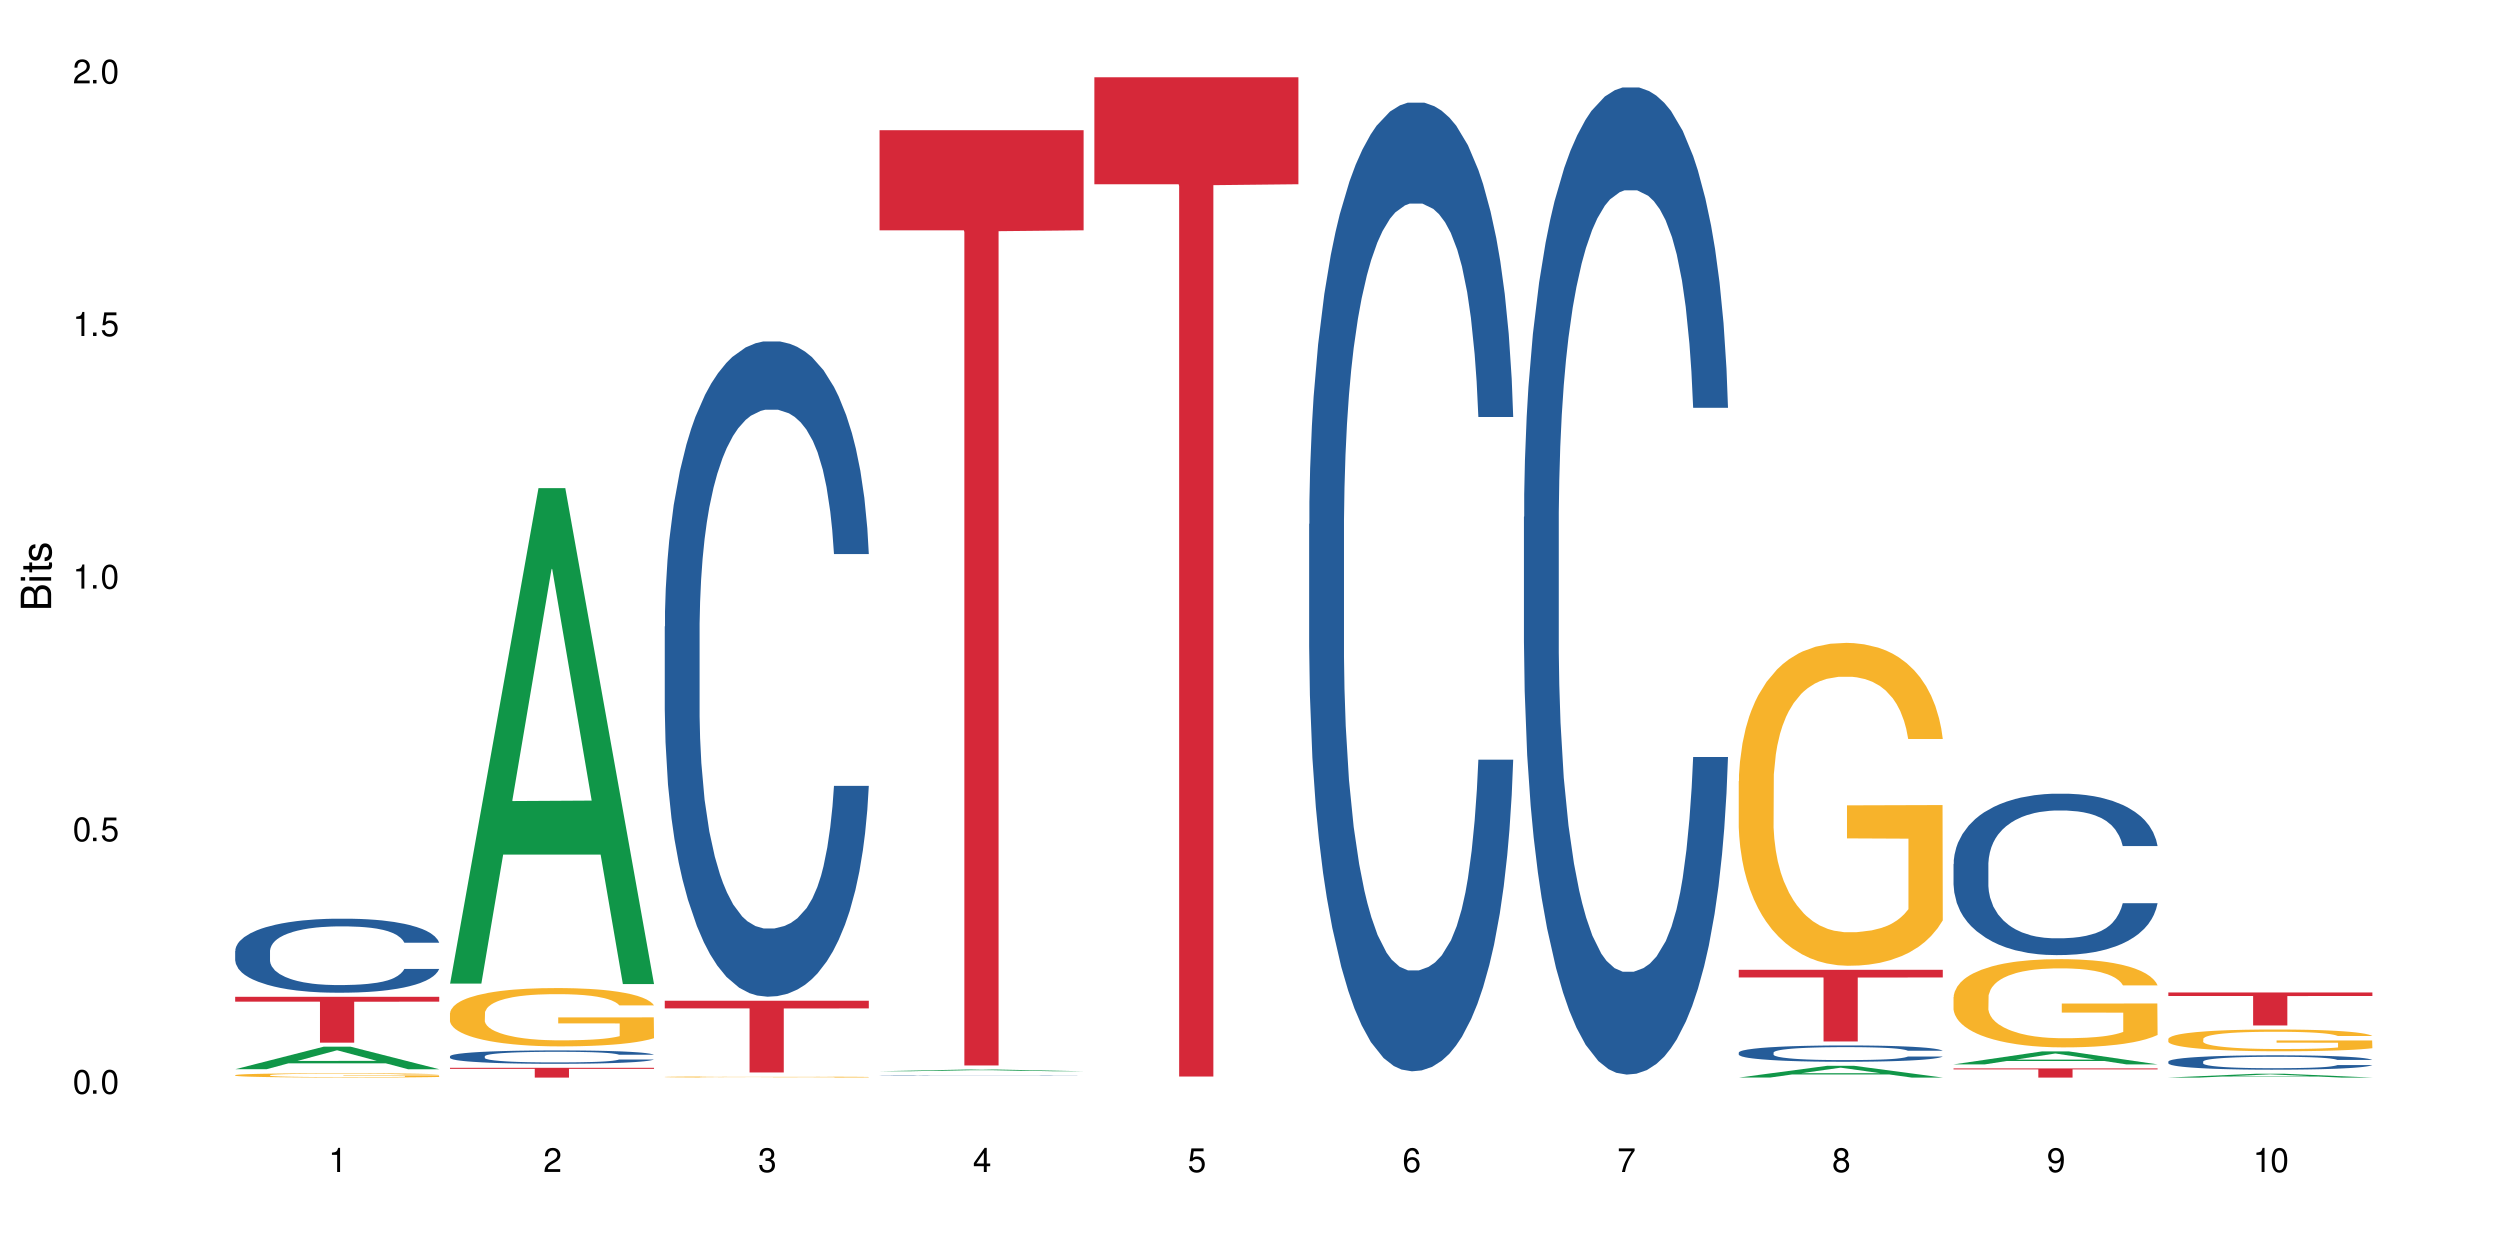
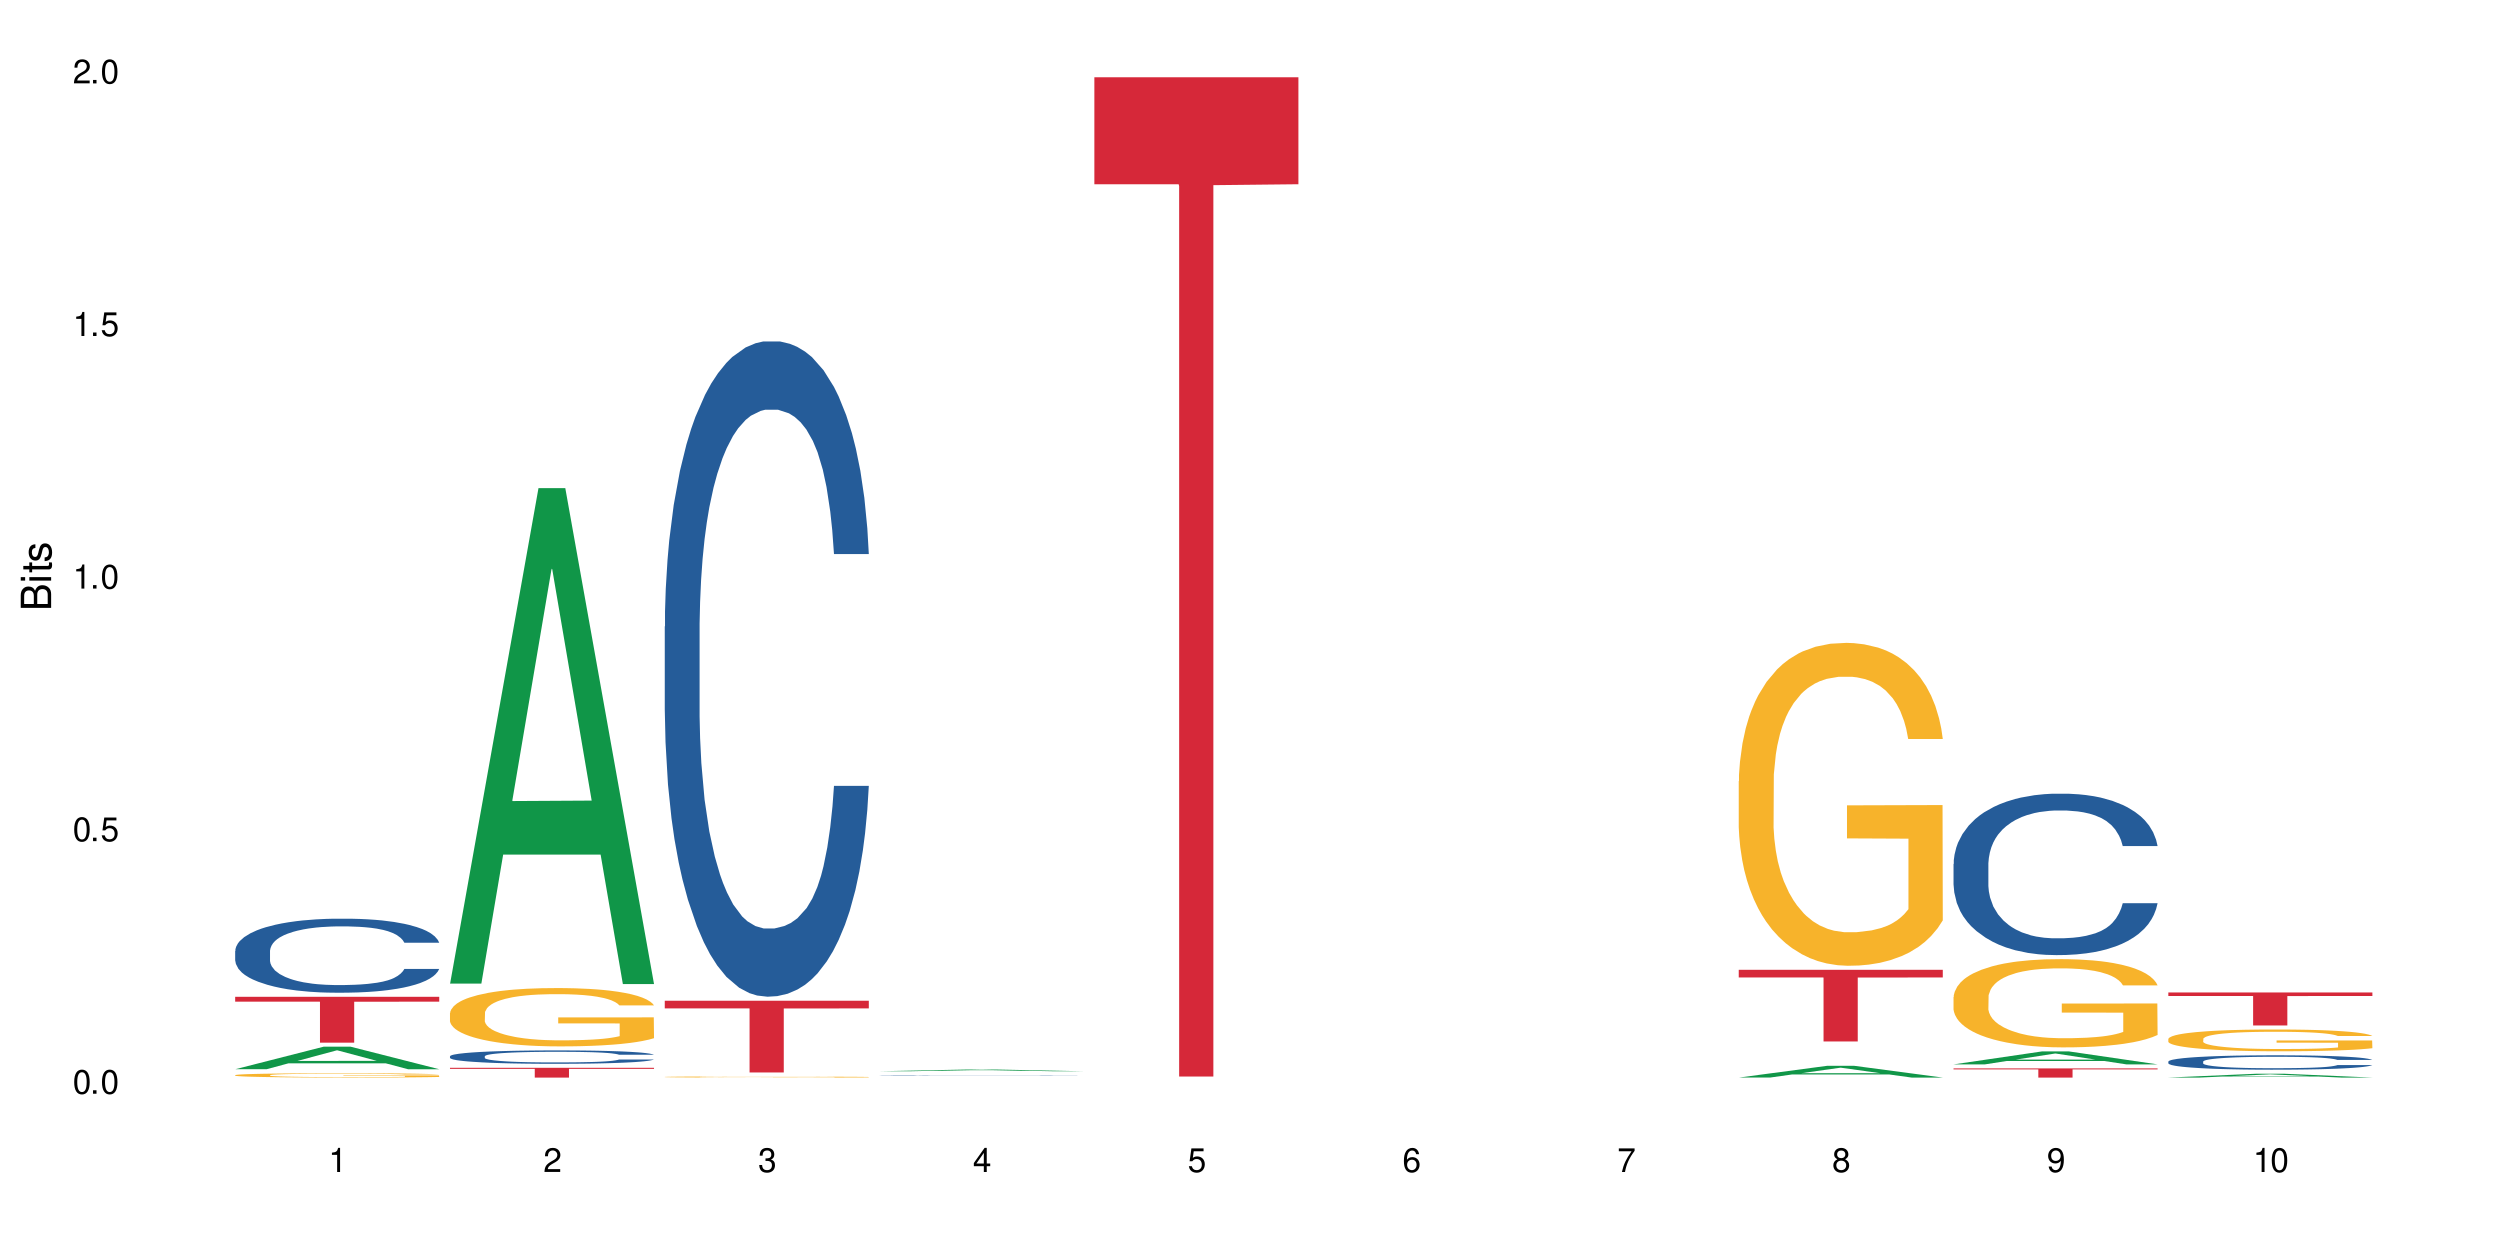
<svg xmlns="http://www.w3.org/2000/svg" xmlns:xlink="http://www.w3.org/1999/xlink" width="720" height="360" viewBox="0 0 720 360">
  <defs>
    <g>
      <g id="glyph-0-0">
</g>
      <g id="glyph-0-1">
        <path d="M 2.641 -6.938 C 2 -6.938 1.422 -6.656 1.078 -6.172 C 0.641 -5.562 0.406 -4.641 0.406 -3.359 C 0.406 -1.016 1.188 0.219 2.641 0.219 C 4.078 0.219 4.859 -1.016 4.859 -3.297 C 4.859 -4.641 4.656 -5.547 4.203 -6.172 C 3.844 -6.656 3.281 -6.938 2.641 -6.938 Z M 2.641 -6.188 C 3.547 -6.188 4 -5.25 4 -3.375 C 4 -1.406 3.562 -0.484 2.625 -0.484 C 1.734 -0.484 1.281 -1.438 1.281 -3.344 C 1.281 -5.25 1.734 -6.188 2.641 -6.188 Z M 2.641 -6.188 " />
      </g>
      <g id="glyph-0-2">
        <path d="M 1.828 -1 L 0.828 -1 L 0.828 0 L 1.828 0 Z M 1.828 -1 " />
      </g>
      <g id="glyph-0-3">
        <path d="M 4.562 -6.797 L 1.062 -6.797 L 0.547 -3.094 L 1.328 -3.094 C 1.719 -3.562 2.047 -3.734 2.578 -3.734 C 3.484 -3.734 4.062 -3.109 4.062 -2.094 C 4.062 -1.125 3.484 -0.531 2.578 -0.531 C 1.828 -0.531 1.375 -0.906 1.188 -1.672 L 0.328 -1.672 C 0.453 -1.109 0.547 -0.844 0.75 -0.594 C 1.125 -0.078 1.828 0.219 2.594 0.219 C 3.969 0.219 4.922 -0.781 4.922 -2.219 C 4.922 -3.562 4.031 -4.484 2.719 -4.484 C 2.25 -4.484 1.859 -4.359 1.469 -4.062 L 1.734 -5.969 L 4.562 -5.969 Z M 4.562 -6.797 " />
      </g>
      <g id="glyph-0-4">
        <path d="M 2.484 -4.938 L 2.484 0 L 3.328 0 L 3.328 -6.938 L 2.766 -6.938 C 2.469 -5.875 2.281 -5.734 0.984 -5.562 L 0.984 -4.938 Z M 2.484 -4.938 " />
      </g>
      <g id="glyph-0-5">
        <path d="M 4.859 -0.828 L 1.281 -0.828 C 1.359 -1.406 1.672 -1.781 2.5 -2.281 L 3.469 -2.828 C 4.406 -3.344 4.906 -4.062 4.906 -4.906 C 4.906 -5.484 4.672 -6.031 4.266 -6.406 C 3.859 -6.766 3.375 -6.938 2.719 -6.938 C 1.859 -6.938 1.219 -6.625 0.844 -6.031 C 0.609 -5.672 0.5 -5.234 0.484 -4.531 L 1.328 -4.531 C 1.359 -5.016 1.406 -5.281 1.531 -5.516 C 1.75 -5.938 2.188 -6.203 2.703 -6.203 C 3.469 -6.203 4.031 -5.641 4.031 -4.891 C 4.031 -4.344 3.719 -3.859 3.125 -3.516 L 2.234 -3 C 0.812 -2.172 0.406 -1.531 0.328 -0.016 L 4.859 -0.016 Z M 4.859 -0.828 " />
      </g>
      <g id="glyph-0-6">
        <path d="M 2.125 -3.188 L 2.578 -3.188 C 3.5 -3.188 3.984 -2.766 3.984 -1.922 C 3.984 -1.062 3.469 -0.531 2.594 -0.531 C 1.656 -0.531 1.203 -1 1.156 -2.016 L 0.312 -2.016 C 0.344 -1.453 0.438 -1.094 0.609 -0.781 C 0.953 -0.109 1.625 0.219 2.547 0.219 C 3.953 0.219 4.859 -0.625 4.859 -1.938 C 4.859 -2.828 4.516 -3.297 3.703 -3.594 C 4.344 -3.844 4.656 -4.328 4.656 -5.031 C 4.656 -6.219 3.875 -6.938 2.578 -6.938 C 1.203 -6.938 0.484 -6.172 0.453 -4.703 L 1.297 -4.703 C 1.312 -5.125 1.344 -5.359 1.453 -5.578 C 1.641 -5.969 2.062 -6.203 2.594 -6.203 C 3.344 -6.203 3.797 -5.75 3.797 -5 C 3.797 -4.516 3.609 -4.219 3.25 -4.047 C 3.016 -3.953 2.703 -3.922 2.125 -3.906 Z M 2.125 -3.188 " />
      </g>
      <g id="glyph-0-7">
        <path d="M 3.141 -1.672 L 3.141 0 L 3.984 0 L 3.984 -1.672 L 4.984 -1.672 L 4.984 -2.438 L 3.984 -2.438 L 3.984 -6.938 L 3.359 -6.938 L 0.266 -2.578 L 0.266 -1.672 Z M 3.141 -2.438 L 1 -2.438 L 3.141 -5.5 Z M 3.141 -2.438 " />
      </g>
      <g id="glyph-0-8">
        <path d="M 4.781 -5.125 C 4.609 -6.266 3.891 -6.938 2.844 -6.938 C 2.094 -6.938 1.422 -6.578 1.031 -5.953 C 0.594 -5.266 0.406 -4.422 0.406 -3.172 C 0.406 -2 0.578 -1.25 0.984 -0.641 C 1.359 -0.078 1.953 0.219 2.703 0.219 C 3.984 0.219 4.922 -0.75 4.922 -2.094 C 4.922 -3.375 4.062 -4.281 2.844 -4.281 C 2.172 -4.281 1.641 -4.031 1.281 -3.516 C 1.281 -5.234 1.828 -6.188 2.797 -6.188 C 3.391 -6.188 3.797 -5.797 3.938 -5.125 Z M 2.734 -3.531 C 3.547 -3.531 4.062 -2.953 4.062 -2.031 C 4.062 -1.156 3.484 -0.531 2.703 -0.531 C 1.922 -0.531 1.328 -1.188 1.328 -2.078 C 1.328 -2.938 1.906 -3.531 2.734 -3.531 Z M 2.734 -3.531 " />
      </g>
      <g id="glyph-0-9">
        <path d="M 4.984 -6.797 L 0.438 -6.797 L 0.438 -5.969 L 4.109 -5.969 C 2.5 -3.656 1.828 -2.234 1.328 0 L 2.219 0 C 2.594 -2.172 3.453 -4.047 4.984 -6.094 Z M 4.984 -6.797 " />
      </g>
      <g id="glyph-0-10">
        <path d="M 3.75 -3.656 C 4.469 -4.094 4.688 -4.438 4.688 -5.078 C 4.688 -6.172 3.844 -6.938 2.641 -6.938 C 1.438 -6.938 0.594 -6.172 0.594 -5.094 C 0.594 -4.438 0.812 -4.094 1.516 -3.656 C 0.734 -3.266 0.359 -2.703 0.359 -1.922 C 0.359 -0.656 1.281 0.219 2.641 0.219 C 3.984 0.219 4.922 -0.656 4.922 -1.922 C 4.922 -2.703 4.531 -3.266 3.75 -3.656 Z M 2.641 -6.188 C 3.359 -6.188 3.812 -5.75 3.812 -5.062 C 3.812 -4.406 3.344 -3.984 2.641 -3.984 C 1.922 -3.984 1.453 -4.406 1.453 -5.078 C 1.453 -5.75 1.922 -6.188 2.641 -6.188 Z M 2.641 -3.266 C 3.484 -3.266 4.062 -2.719 4.062 -1.906 C 4.062 -1.078 3.484 -0.531 2.625 -0.531 C 1.797 -0.531 1.219 -1.094 1.219 -1.906 C 1.219 -2.719 1.781 -3.266 2.641 -3.266 Z M 2.641 -3.266 " />
      </g>
      <g id="glyph-0-11">
        <path d="M 0.516 -1.578 C 0.672 -0.453 1.406 0.219 2.438 0.219 C 3.188 0.219 3.859 -0.141 4.266 -0.766 C 4.688 -1.453 4.891 -2.297 4.891 -3.547 C 4.891 -4.719 4.703 -5.453 4.312 -6.078 C 3.938 -6.641 3.344 -6.938 2.594 -6.938 C 1.297 -6.938 0.359 -5.969 0.359 -4.625 C 0.359 -3.344 1.234 -2.453 2.453 -2.453 C 3.094 -2.453 3.578 -2.672 4.016 -3.203 C 4 -1.484 3.469 -0.531 2.5 -0.531 C 1.906 -0.531 1.484 -0.906 1.359 -1.578 Z M 2.578 -6.203 C 3.375 -6.203 3.969 -5.531 3.969 -4.641 C 3.969 -3.797 3.391 -3.188 2.547 -3.188 C 1.734 -3.188 1.234 -3.766 1.234 -4.688 C 1.234 -5.562 1.797 -6.203 2.578 -6.203 Z M 2.578 -6.203 " />
      </g>
      <g id="glyph-1-0">
</g>
      <g id="glyph-1-1">
        <path d="M 0 -0.953 L 0 -4.891 C 0 -5.719 -0.234 -6.344 -0.734 -6.797 C -1.188 -7.234 -1.812 -7.469 -2.5 -7.469 C -3.547 -7.469 -4.188 -7 -4.625 -5.875 C -4.984 -6.688 -5.625 -7.094 -6.531 -7.094 C -7.172 -7.094 -7.734 -6.859 -8.141 -6.391 C -8.562 -5.922 -8.75 -5.344 -8.75 -4.5 L -8.75 -0.953 Z M -4.984 -2.062 L -7.766 -2.062 L -7.766 -4.219 C -7.766 -4.844 -7.688 -5.203 -7.453 -5.5 C -7.219 -5.812 -6.859 -5.969 -6.375 -5.969 C -5.891 -5.969 -5.531 -5.812 -5.297 -5.5 C -5.062 -5.203 -4.984 -4.844 -4.984 -4.219 Z M -0.984 -2.062 L -4 -2.062 L -4 -4.781 C -4 -5.766 -3.438 -6.359 -2.484 -6.359 C -1.547 -6.359 -0.984 -5.766 -0.984 -4.781 Z M -0.984 -2.062 " />
      </g>
      <g id="glyph-1-2">
        <path d="M -6.281 -1.797 L -6.281 -0.797 L 0 -0.797 L 0 -1.797 Z M -8.75 -1.797 L -8.75 -0.797 L -7.484 -0.797 L -7.484 -1.797 Z M -8.75 -1.797 " />
      </g>
      <g id="glyph-1-3">
        <path d="M -6.281 -3.047 L -6.281 -2.016 L -8.016 -2.016 L -8.016 -1.016 L -6.281 -1.016 L -6.281 -0.172 L -5.469 -0.172 L -5.469 -1.016 L -0.719 -1.016 C -0.078 -1.016 0.281 -1.453 0.281 -2.234 C 0.281 -2.5 0.25 -2.719 0.188 -3.047 L -0.641 -3.047 C -0.609 -2.906 -0.594 -2.766 -0.594 -2.562 C -0.594 -2.141 -0.719 -2.016 -1.156 -2.016 L -5.469 -2.016 L -5.469 -3.047 Z M -6.281 -3.047 " />
      </g>
      <g id="glyph-1-4">
        <path d="M -4.531 -5.25 C -5.766 -5.25 -6.469 -4.422 -6.469 -2.969 C -6.469 -1.516 -5.719 -0.562 -4.547 -0.562 C -3.562 -0.562 -3.094 -1.062 -2.734 -2.562 L -2.516 -3.484 C -2.344 -4.188 -2.094 -4.469 -1.641 -4.469 C -1.047 -4.469 -0.641 -3.875 -0.641 -3 C -0.641 -2.453 -0.797 -2 -1.062 -1.75 C -1.25 -1.594 -1.422 -1.531 -1.875 -1.469 L -1.875 -0.406 C -0.422 -0.453 0.281 -1.266 0.281 -2.922 C 0.281 -4.5 -0.5 -5.516 -1.719 -5.516 C -2.656 -5.516 -3.172 -4.984 -3.469 -3.734 L -3.703 -2.766 C -3.891 -1.953 -4.156 -1.609 -4.594 -1.609 C -5.188 -1.609 -5.547 -2.125 -5.547 -2.938 C -5.547 -3.75 -5.203 -4.172 -4.531 -4.203 Z M -4.531 -5.25 " />
      </g>
    </g>
  </defs>
  <rect x="-72" y="-36" width="864" height="432" fill="rgb(100%, 100%, 100%)" fill-opacity="1" />
  <path fill-rule="nonzero" fill="rgb(6.275%, 58.824%, 28.235%)" fill-opacity="1" d="M 67.73 307.934 L 67.793 307.93 L 93.223 301.441 L 100.945 301.441 L 126.5 307.941 L 117.52 307.941 L 111.117 306.246 L 83.051 306.246 L 76.773 307.934 L 67.73 307.934 L 85.75 305.543 L 108.543 305.535 L 97.176 302.504 L 97.051 302.5 L 96.926 302.516 L 85.688 305.535 L 85.75 305.543 Z M 67.73 307.934 " />
  <path fill-rule="nonzero" fill="rgb(14.51%, 36.078%, 60%)" fill-opacity="1" d="M 67.73 273.863 L 67.801 273.844 L 67.801 273.375 L 68.02 272.637 L 68.52 271.699 L 69.02 271.059 L 70.312 269.906 L 72.102 268.797 L 73.965 267.938 L 75.328 267.43 L 76.547 267.043 L 79.34 266.32 L 81.133 265.949 L 83.066 265.617 L 85.434 265.285 L 87.152 265.09 L 91.023 264.781 L 93.891 264.645 L 96.113 264.586 L 100.914 264.586 L 103.781 264.664 L 105.859 264.762 L 108.152 264.918 L 110.086 265.09 L 113.457 265.52 L 116.465 266.066 L 117.828 266.379 L 119.977 266.984 L 121.625 267.566 L 122.773 268.074 L 124.062 268.797 L 125.207 269.672 L 126.07 270.668 L 126.5 271.504 L 116.465 271.504 L 115.965 270.727 L 115.391 270.121 L 114.316 269.32 L 113.238 268.758 L 111.734 268.191 L 110.375 267.82 L 108.512 267.449 L 106.863 267.215 L 105.141 267.043 L 103.492 266.926 L 100.34 266.809 L 96.684 266.809 L 95.324 266.848 L 92.527 267.004 L 91.023 267.137 L 88.871 267.41 L 87.367 267.664 L 85.578 268.055 L 84.359 268.387 L 82.852 268.895 L 81.777 269.34 L 80.559 269.984 L 79.844 270.473 L 79.199 271.02 L 78.625 271.66 L 78.195 272.344 L 77.906 273.066 L 77.766 273.766 L 77.766 276.789 L 77.906 277.492 L 78.266 278.309 L 79.199 279.5 L 80.559 280.531 L 82.137 281.352 L 83.641 281.934 L 84.5 282.207 L 85.648 282.52 L 87.441 282.91 L 90.02 283.301 L 91.523 283.457 L 93.816 283.613 L 96.184 283.691 L 99.336 283.691 L 102.133 283.613 L 103.996 283.516 L 105.93 283.359 L 108.582 283.027 L 110.23 282.715 L 111.664 282.344 L 112.738 281.973 L 113.457 281.664 L 114.531 281.059 L 115.391 280.395 L 116.035 279.711 L 116.465 279.051 L 126.5 279.051 L 126.07 279.828 L 125.422 280.59 L 124.777 281.156 L 123.777 281.836 L 122.629 282.441 L 120.98 283.125 L 119.617 283.574 L 117.828 284.059 L 116.18 284.43 L 114.387 284.762 L 111.734 285.152 L 110.016 285.348 L 108.152 285.523 L 105.93 285.68 L 103.137 285.816 L 100.125 285.891 L 97.328 285.91 L 94.32 285.871 L 92.098 285.797 L 89.16 285.621 L 85.504 285.27 L 82.852 284.898 L 80.773 284.527 L 78.984 284.137 L 76.977 283.613 L 74.395 282.754 L 72.82 282.09 L 71.746 281.547 L 70.527 280.785 L 69.664 280.102 L 68.664 279.012 L 67.945 277.625 L 67.73 276.555 Z M 67.73 273.863 " />
  <path fill-rule="nonzero" fill="rgb(96.863%, 70.196%, 16.863%)" fill-opacity="1" d="M 67.73 309.629 L 67.801 309.629 L 67.801 309.605 L 68.09 309.555 L 68.805 309.484 L 69.738 309.426 L 70.742 309.379 L 71.387 309.355 L 72.461 309.324 L 73.395 309.297 L 75.758 309.246 L 78.77 309.199 L 80.418 309.18 L 82.281 309.16 L 84.93 309.137 L 86.148 309.129 L 89.875 309.113 L 94.105 309.102 L 98.762 309.098 L 100.914 309.098 L 103.852 309.102 L 107.863 309.113 L 110.16 309.125 L 111.949 309.137 L 113.812 309.152 L 116.105 309.176 L 118.258 309.203 L 119.977 309.23 L 121.695 309.266 L 123.129 309.301 L 124.348 309.34 L 125.422 309.387 L 126.07 309.426 L 126.5 309.469 L 116.535 309.469 L 115.965 309.426 L 115.32 309.398 L 114.242 309.359 L 113.168 309.332 L 112.094 309.309 L 110.086 309.281 L 108.367 309.262 L 106.215 309.246 L 104.137 309.238 L 101.773 309.23 L 100.34 309.227 L 96.543 309.227 L 93.102 309.234 L 91.094 309.246 L 89.66 309.254 L 87.656 309.27 L 86.438 309.285 L 85.719 309.293 L 83.57 309.328 L 82.137 309.359 L 81.348 309.383 L 80.344 309.414 L 79.629 309.445 L 78.84 309.492 L 78.41 309.527 L 77.836 309.602 L 77.766 309.809 L 77.98 309.852 L 78.41 309.898 L 78.984 309.938 L 79.844 309.98 L 80.703 310.016 L 82.207 310.059 L 83.496 310.086 L 84.5 310.105 L 86.438 310.137 L 87.227 310.148 L 89.09 310.168 L 91.023 310.184 L 93.387 310.199 L 95.18 310.203 L 98.047 310.211 L 101.703 310.211 L 106 310.203 L 108.727 310.195 L 110.59 310.184 L 111.809 310.176 L 113.312 310.164 L 114.387 310.152 L 115.391 310.141 L 116.609 310.121 L 116.609 309.852 L 98.906 309.848 L 98.906 309.723 L 126.426 309.723 L 126.5 310.164 L 124.992 310.195 L 123.129 310.227 L 121.34 310.246 L 119.477 310.266 L 116.824 310.289 L 114.672 310.301 L 111.375 310.316 L 108.367 310.328 L 105.215 310.336 L 102.418 310.34 L 99.121 310.34 L 96.184 310.336 L 93.031 310.332 L 90.52 310.32 L 85.934 310.297 L 83.066 310.27 L 81.203 310.254 L 77.336 310.199 L 75.613 310.168 L 74.469 310.145 L 73.32 310.117 L 72.102 310.086 L 70.957 310.047 L 70.098 310.012 L 69.309 309.969 L 68.734 309.934 L 68.16 309.883 L 67.875 309.84 L 67.73 309.805 Z M 67.73 309.629 " />
  <path fill-rule="nonzero" fill="rgb(83.922%, 15.686%, 22.353%)" fill-opacity="1" d="M 67.73 287.07 L 126.5 287.07 L 126.5 288.484 L 102.008 288.496 L 102.008 300.285 L 92.152 300.285 L 92.152 288.508 L 92.008 288.484 L 67.73 288.484 Z M 67.73 287.07 " />
  <path fill-rule="nonzero" fill="rgb(6.275%, 58.824%, 28.235%)" fill-opacity="1" d="M 129.594 283.27 L 129.656 283.137 L 155.082 140.59 L 162.805 140.59 L 188.359 283.406 L 179.383 283.406 L 172.977 246.125 L 144.91 246.125 L 138.633 283.27 L 129.594 283.27 L 147.613 230.703 L 170.402 230.57 L 159.039 163.922 L 158.914 163.789 L 158.789 164.191 L 147.547 230.57 L 147.613 230.703 Z M 129.594 283.27 " />
  <path fill-rule="nonzero" fill="rgb(14.51%, 36.078%, 60%)" fill-opacity="1" d="M 129.594 304.199 L 129.664 304.195 L 129.664 304.109 L 129.879 303.977 L 130.379 303.805 L 130.883 303.691 L 132.172 303.48 L 133.965 303.281 L 135.828 303.125 L 137.188 303.035 L 138.406 302.961 L 141.203 302.832 L 142.992 302.766 L 144.93 302.707 L 147.293 302.645 L 149.016 302.609 L 152.883 302.555 L 155.75 302.527 L 157.973 302.52 L 162.773 302.52 L 165.641 302.531 L 167.719 302.551 L 170.012 302.578 L 171.949 302.609 L 175.316 302.688 L 178.324 302.785 L 179.688 302.844 L 181.836 302.953 L 183.484 303.059 L 184.633 303.148 L 185.922 303.281 L 187.07 303.438 L 187.93 303.617 L 188.359 303.77 L 178.324 303.77 L 177.824 303.629 L 177.25 303.52 L 176.176 303.375 L 175.102 303.273 L 173.598 303.172 L 172.234 303.105 L 170.371 303.035 L 168.723 302.996 L 167.004 302.961 L 165.355 302.941 L 162.199 302.922 L 158.547 302.922 L 157.184 302.926 L 154.391 302.957 L 152.883 302.98 L 150.734 303.031 L 149.23 303.074 L 147.438 303.145 L 146.219 303.207 L 144.715 303.297 L 143.641 303.379 L 142.422 303.496 L 141.703 303.582 L 141.059 303.684 L 140.484 303.797 L 140.055 303.922 L 139.77 304.055 L 139.625 304.18 L 139.625 304.727 L 139.77 304.855 L 140.129 305 L 141.059 305.219 L 142.422 305.402 L 143.996 305.551 L 145.504 305.656 L 146.363 305.707 L 147.508 305.766 L 149.301 305.836 L 151.879 305.906 L 153.387 305.934 L 155.68 305.961 L 158.043 305.977 L 161.199 305.977 L 163.992 305.961 L 165.855 305.945 L 167.789 305.914 L 170.441 305.855 L 172.09 305.801 L 173.523 305.73 L 174.598 305.664 L 175.316 305.609 L 176.391 305.5 L 177.25 305.379 L 177.895 305.258 L 178.324 305.137 L 188.359 305.137 L 187.93 305.277 L 187.285 305.414 L 186.641 305.516 L 185.637 305.641 L 184.488 305.75 L 182.84 305.875 L 181.48 305.953 L 179.688 306.043 L 178.039 306.109 L 176.246 306.168 L 173.598 306.238 L 171.875 306.277 L 170.012 306.309 L 167.789 306.336 L 164.996 306.359 L 161.984 306.375 L 159.191 306.379 L 156.18 306.371 L 153.957 306.355 L 151.02 306.324 L 147.367 306.262 L 144.715 306.195 L 142.637 306.129 L 140.844 306.059 L 138.836 305.961 L 136.258 305.805 L 134.68 305.688 L 133.605 305.586 L 132.387 305.449 L 131.527 305.328 L 130.523 305.129 L 129.809 304.879 L 129.594 304.684 Z M 129.594 304.199 " />
  <path fill-rule="nonzero" fill="rgb(96.863%, 70.196%, 16.863%)" fill-opacity="1" d="M 129.594 291.758 L 129.664 291.742 L 129.664 291.434 L 129.949 290.746 L 130.668 289.793 L 131.598 289.012 L 132.602 288.398 L 133.246 288.074 L 134.32 287.613 L 135.254 287.277 L 137.617 286.586 L 140.629 285.941 L 142.277 285.668 L 144.141 285.406 L 146.793 285.113 L 148.012 285.008 L 151.738 284.762 L 155.965 284.609 L 160.625 284.562 L 162.773 284.578 L 165.711 284.637 L 169.727 284.809 L 172.02 284.961 L 173.812 285.113 L 175.676 285.312 L 177.969 285.621 L 180.117 285.988 L 181.836 286.355 L 183.559 286.816 L 184.992 287.309 L 186.211 287.844 L 187.285 288.488 L 187.93 289.027 L 188.359 289.562 L 178.398 289.562 L 177.824 289.027 L 177.18 288.613 L 176.105 288.105 L 175.031 287.738 L 173.953 287.445 L 171.949 287.047 L 170.227 286.801 L 168.078 286.586 L 166 286.449 L 163.633 286.355 L 162.199 286.328 L 158.402 286.328 L 154.961 286.434 L 152.957 286.555 L 151.523 286.68 L 149.516 286.91 L 148.297 287.094 L 147.582 287.215 L 145.43 287.691 L 143.996 288.121 L 143.207 288.414 L 142.207 288.871 L 141.488 289.289 L 140.699 289.902 L 140.27 290.359 L 139.695 291.406 L 139.625 294.164 L 139.84 294.75 L 140.27 295.379 L 140.844 295.93 L 141.703 296.512 L 142.562 296.957 L 144.07 297.555 L 145.359 297.957 L 146.363 298.215 L 148.297 298.629 L 149.086 298.77 L 150.949 299.043 L 152.883 299.258 L 155.25 299.445 L 157.039 299.535 L 159.906 299.613 L 163.562 299.613 L 167.863 299.52 L 170.586 299.398 L 172.449 299.273 L 173.668 299.168 L 175.172 299 L 176.246 298.844 L 177.25 298.676 L 178.469 298.414 L 178.469 294.75 L 160.766 294.734 L 160.766 293.016 L 188.289 293 L 188.359 299 L 186.855 299.414 L 184.992 299.812 L 183.199 300.117 L 181.336 300.379 L 178.684 300.672 L 176.535 300.855 L 173.238 301.07 L 170.227 301.207 L 167.074 301.301 L 164.277 301.348 L 160.984 301.359 L 158.043 301.332 L 154.891 301.238 L 152.383 301.117 L 150.09 300.961 L 147.797 300.762 L 144.93 300.441 L 143.066 300.18 L 141.129 299.859 L 139.195 299.473 L 137.477 299.059 L 136.328 298.738 L 135.184 298.371 L 133.965 297.91 L 132.816 297.387 L 131.957 296.91 L 131.168 296.375 L 130.594 295.867 L 130.023 295.18 L 129.734 294.625 L 129.594 294.152 Z M 129.594 291.758 " />
  <path fill-rule="nonzero" fill="rgb(83.922%, 15.686%, 22.353%)" fill-opacity="1" d="M 129.594 307.535 L 188.359 307.535 L 188.359 307.836 L 163.867 307.836 L 163.867 310.34 L 154.012 310.34 L 154.012 307.84 L 153.871 307.836 L 129.594 307.836 Z M 129.594 307.535 " />
  <path fill-rule="nonzero" fill="rgb(14.51%, 36.078%, 60%)" fill-opacity="1" d="M 191.453 180.449 L 191.523 180.273 L 191.523 176.137 L 191.738 169.578 L 192.242 161.301 L 192.742 155.605 L 194.031 145.43 L 195.824 135.598 L 197.688 128.008 L 199.051 123.52 L 200.27 120.07 L 203.062 113.688 L 204.855 110.41 L 206.789 107.477 L 209.156 104.547 L 210.875 102.82 L 214.746 100.059 L 217.613 98.852 L 219.832 98.336 L 224.637 98.336 L 227.5 99.023 L 229.582 99.887 L 231.875 101.27 L 233.809 102.82 L 237.176 106.617 L 240.188 111.445 L 241.547 114.207 L 243.699 119.555 L 245.348 124.727 L 246.492 129.215 L 247.785 135.598 L 248.93 143.359 L 249.789 152.156 L 250.219 159.574 L 240.188 159.574 L 239.684 152.676 L 239.113 147.328 L 238.035 140.254 L 236.961 135.25 L 235.457 130.25 L 234.094 126.973 L 232.23 123.695 L 230.582 121.625 L 228.863 120.07 L 227.215 119.035 L 224.062 118 L 220.406 118 L 219.043 118.348 L 216.25 119.727 L 214.746 120.934 L 212.594 123.348 L 211.09 125.59 L 209.297 129.043 L 208.078 131.973 L 206.574 136.457 L 205.5 140.426 L 204.281 146.117 L 203.566 150.43 L 202.918 155.262 L 202.348 160.953 L 201.918 166.992 L 201.629 173.375 L 201.484 179.586 L 201.484 206.324 L 201.629 212.535 L 201.988 219.777 L 202.918 230.301 L 204.281 239.445 L 205.859 246.688 L 207.363 251.863 L 208.223 254.281 L 209.371 257.039 L 211.16 260.488 L 213.742 263.941 L 215.246 265.32 L 217.539 266.699 L 219.906 267.391 L 223.059 267.391 L 225.852 266.699 L 227.715 265.836 L 229.652 264.457 L 232.305 261.523 L 233.953 258.766 L 235.387 255.488 L 236.461 252.211 L 237.176 249.449 L 238.254 244.102 L 239.113 238.238 L 239.758 232.199 L 240.188 226.332 L 250.219 226.332 L 249.789 233.234 L 249.145 239.961 L 248.5 244.965 L 247.496 251 L 246.352 256.348 L 244.703 262.387 L 243.34 266.355 L 241.547 270.668 L 239.898 273.945 L 238.109 276.879 L 235.457 280.328 L 233.738 282.055 L 231.875 283.605 L 229.652 284.984 L 226.855 286.191 L 223.848 286.883 L 221.051 287.055 L 218.043 286.711 L 215.82 286.02 L 212.883 284.469 L 209.227 281.363 L 206.574 278.086 L 204.496 274.809 L 202.703 271.359 L 200.699 266.699 L 198.117 259.109 L 196.543 253.246 L 195.465 248.414 L 194.246 241.688 L 193.387 235.648 L 192.383 225.988 L 191.668 213.742 L 191.453 204.254 Z M 191.453 180.449 " />
  <path fill-rule="nonzero" fill="rgb(96.863%, 70.196%, 16.863%)" fill-opacity="1" d="M 191.453 310.156 L 191.523 310.156 L 191.523 310.152 L 191.812 310.137 L 192.527 310.121 L 193.461 310.105 L 194.461 310.094 L 195.109 310.086 L 196.184 310.078 L 197.113 310.07 L 199.48 310.059 L 202.488 310.047 L 204.137 310.039 L 206 310.035 L 208.652 310.031 L 209.871 310.027 L 213.598 310.023 L 217.828 310.02 L 227.574 310.02 L 231.586 310.023 L 233.879 310.027 L 235.672 310.031 L 237.535 310.035 L 239.828 310.039 L 241.98 310.047 L 245.418 310.062 L 246.852 310.07 L 248.07 310.082 L 249.145 310.094 L 250.219 310.113 L 240.258 310.113 L 239.684 310.105 L 239.039 310.098 L 237.965 310.086 L 236.891 310.082 L 235.816 310.074 L 233.809 310.066 L 232.09 310.062 L 229.938 310.059 L 227.859 310.055 L 216.824 310.055 L 214.816 310.059 L 213.383 310.059 L 211.375 310.062 L 210.156 310.066 L 209.441 310.07 L 207.293 310.078 L 205.859 310.086 L 205.07 310.094 L 204.066 310.102 L 203.348 310.109 L 202.562 310.121 L 202.133 310.129 L 201.559 310.148 L 201.484 310.203 L 201.703 310.215 L 202.133 310.227 L 202.703 310.234 L 203.566 310.246 L 204.426 310.254 L 205.93 310.266 L 207.219 310.273 L 208.223 310.281 L 210.156 310.289 L 210.945 310.289 L 212.809 310.297 L 214.746 310.301 L 217.109 310.305 L 229.723 310.305 L 232.445 310.301 L 234.309 310.301 L 235.527 310.297 L 237.035 310.293 L 238.109 310.293 L 239.113 310.289 L 240.332 310.285 L 240.332 310.215 L 222.629 310.215 L 222.629 310.18 L 250.148 310.18 L 250.219 310.293 L 248.715 310.301 L 246.852 310.309 L 245.059 310.316 L 243.195 310.32 L 240.547 310.328 L 238.395 310.328 L 235.098 310.332 L 232.09 310.336 L 228.934 310.34 L 219.906 310.34 L 216.75 310.336 L 214.242 310.336 L 209.656 310.328 L 206.789 310.32 L 204.926 310.316 L 202.992 310.312 L 201.055 310.305 L 199.336 310.297 L 198.191 310.289 L 197.043 310.281 L 195.824 310.273 L 194.68 310.266 L 193.816 310.254 L 193.031 310.246 L 191.883 310.223 L 191.598 310.211 L 191.453 310.203 Z M 191.453 310.156 " />
  <path fill-rule="nonzero" fill="rgb(83.922%, 15.686%, 22.353%)" fill-opacity="1" d="M 191.453 288.211 L 250.219 288.211 L 250.219 290.422 L 225.727 290.441 L 225.727 308.863 L 215.875 308.863 L 215.875 290.461 L 215.73 290.422 L 191.453 290.422 Z M 191.453 288.211 " />
  <path fill-rule="nonzero" fill="rgb(6.275%, 58.824%, 28.235%)" fill-opacity="1" d="M 253.312 308.52 L 253.375 308.52 L 278.805 308.016 L 286.527 308.016 L 312.082 308.52 L 303.102 308.52 L 296.699 308.387 L 268.633 308.387 L 262.355 308.52 L 253.312 308.52 L 271.332 308.332 L 294.125 308.332 L 282.762 308.098 L 282.633 308.098 L 282.508 308.102 L 271.27 308.332 L 271.332 308.332 Z M 253.312 308.52 " />
  <path fill-rule="nonzero" fill="rgb(14.51%, 36.078%, 60%)" fill-opacity="1" d="M 253.312 309.734 L 253.387 309.734 L 253.602 309.727 L 254.102 309.723 L 254.605 309.719 L 255.895 309.711 L 257.684 309.703 L 259.547 309.699 L 260.91 309.695 L 262.129 309.691 L 264.922 309.688 L 266.715 309.684 L 268.652 309.684 L 271.016 309.68 L 272.734 309.68 L 276.605 309.676 L 291.441 309.676 L 293.734 309.68 L 295.668 309.68 L 299.039 309.684 L 302.047 309.684 L 303.41 309.688 L 305.559 309.691 L 307.207 309.695 L 308.355 309.699 L 309.645 309.703 L 310.793 309.707 L 312.082 309.719 L 302.047 309.719 L 301.547 309.715 L 300.973 309.711 L 298.824 309.703 L 297.316 309.699 L 295.957 309.695 L 294.094 309.695 L 292.445 309.691 L 276.605 309.691 L 274.457 309.695 L 272.949 309.695 L 271.16 309.699 L 269.941 309.699 L 268.434 309.703 L 267.359 309.707 L 266.141 309.711 L 265.426 309.715 L 264.781 309.719 L 264.207 309.723 L 263.777 309.727 L 263.492 309.73 L 263.348 309.734 L 263.348 309.754 L 263.492 309.758 L 263.848 309.766 L 264.781 309.773 L 266.141 309.777 L 267.719 309.785 L 269.223 309.789 L 270.082 309.789 L 271.23 309.793 L 273.023 309.793 L 275.602 309.797 L 279.402 309.797 L 281.766 309.801 L 284.918 309.801 L 287.715 309.797 L 291.512 309.797 L 294.164 309.793 L 295.812 309.793 L 297.246 309.789 L 298.32 309.789 L 299.039 309.785 L 300.113 309.781 L 300.973 309.777 L 301.617 309.773 L 302.047 309.77 L 312.082 309.77 L 311.652 309.773 L 310.363 309.781 L 309.359 309.789 L 308.211 309.793 L 306.562 309.797 L 305.203 309.797 L 303.41 309.801 L 301.762 309.805 L 299.969 309.805 L 297.316 309.809 L 295.598 309.809 L 293.734 309.812 L 274.742 309.812 L 271.086 309.809 L 268.434 309.809 L 266.355 309.805 L 264.566 309.801 L 262.559 309.797 L 259.98 309.793 L 258.402 309.789 L 257.328 309.785 L 256.109 309.781 L 255.25 309.777 L 254.246 309.77 L 253.527 309.762 L 253.312 309.754 Z M 253.312 309.734 " />
-   <path fill-rule="nonzero" fill="rgb(83.922%, 15.686%, 22.353%)" fill-opacity="1" d="M 253.312 37.492 L 312.082 37.492 L 312.082 66.328 L 287.59 66.582 L 287.59 306.859 L 277.734 306.859 L 277.734 66.832 L 277.594 66.328 L 253.312 66.328 Z M 253.312 37.492 " />
  <path fill-rule="nonzero" fill="rgb(83.922%, 15.686%, 22.353%)" fill-opacity="1" d="M 315.176 22.25 L 373.941 22.25 L 373.941 53.059 L 349.449 53.328 L 349.449 310.035 L 339.594 310.035 L 339.594 53.598 L 339.453 53.059 L 315.176 53.059 Z M 315.176 22.25 " />
-   <path fill-rule="nonzero" fill="rgb(14.51%, 36.078%, 60%)" fill-opacity="1" d="M 377.035 150.949 L 377.105 150.691 L 377.105 144.574 L 377.32 134.883 L 377.824 122.645 L 378.324 114.227 L 379.617 99.184 L 381.406 84.648 L 383.27 73.43 L 384.633 66.797 L 385.852 61.699 L 388.645 52.262 L 390.438 47.418 L 392.371 43.082 L 394.738 38.75 L 396.457 36.199 L 400.328 32.117 L 403.195 30.332 L 405.414 29.57 L 410.219 29.57 L 413.086 30.59 L 415.164 31.863 L 417.457 33.902 L 419.391 36.199 L 422.758 41.809 L 425.77 48.949 L 427.133 53.027 L 429.281 60.934 L 430.93 68.582 L 432.078 75.215 L 433.367 84.648 L 434.512 96.125 L 435.375 109.129 L 435.805 120.094 L 425.77 120.094 L 425.27 109.895 L 424.695 101.988 L 423.621 91.535 L 422.543 84.137 L 421.039 76.742 L 419.68 71.898 L 417.816 67.055 L 416.168 63.992 L 414.445 61.699 L 412.797 60.168 L 409.645 58.637 L 405.988 58.637 L 404.629 59.148 L 401.832 61.188 L 400.328 62.973 L 398.176 66.543 L 396.672 69.859 L 394.879 74.957 L 393.664 79.293 L 392.156 85.922 L 391.082 91.789 L 389.863 100.203 L 389.148 106.578 L 388.504 113.719 L 387.93 122.133 L 387.5 131.059 L 387.211 140.492 L 387.07 149.672 L 387.07 189.199 L 387.211 198.379 L 387.57 209.09 L 388.504 224.645 L 389.863 238.156 L 391.441 248.867 L 392.945 256.52 L 393.805 260.09 L 394.953 264.168 L 396.742 269.27 L 399.324 274.367 L 400.828 276.406 L 403.121 278.449 L 405.488 279.469 L 408.641 279.469 L 411.438 278.449 L 413.301 277.172 L 415.234 275.133 L 417.887 270.797 L 419.535 266.719 L 420.969 261.875 L 422.043 257.027 L 422.758 252.949 L 423.836 245.043 L 424.695 236.375 L 425.34 227.449 L 425.77 218.777 L 435.805 218.777 L 435.375 228.977 L 434.727 238.922 L 434.082 246.316 L 433.078 255.242 L 431.934 263.148 L 430.285 272.074 L 428.922 277.938 L 427.133 284.312 L 425.484 289.156 L 423.691 293.492 L 421.039 298.594 L 419.32 301.145 L 417.457 303.438 L 415.234 305.477 L 412.438 307.262 L 409.43 308.281 L 406.633 308.539 L 403.625 308.027 L 401.402 307.008 L 398.465 304.715 L 394.809 300.121 L 392.156 295.277 L 390.078 290.434 L 388.289 285.332 L 386.281 278.449 L 383.699 267.227 L 382.125 258.559 L 381.047 251.418 L 379.832 241.473 L 378.969 232.547 L 377.969 218.27 L 377.25 200.164 L 377.035 186.137 Z M 377.035 150.949 " />
-   <path fill-rule="nonzero" fill="rgb(14.51%, 36.078%, 60%)" fill-opacity="1" d="M 438.895 148.891 L 438.969 148.629 L 438.969 142.395 L 439.184 132.52 L 439.684 120.047 L 440.188 111.469 L 441.477 96.137 L 443.27 81.328 L 445.133 69.891 L 446.492 63.137 L 447.711 57.938 L 450.508 48.324 L 452.297 43.387 L 454.234 38.969 L 456.598 34.551 L 458.316 31.953 L 462.188 27.793 L 465.055 25.977 L 467.277 25.195 L 472.078 25.195 L 474.945 26.234 L 477.023 27.535 L 479.316 29.613 L 481.254 31.953 L 484.621 37.668 L 487.629 44.945 L 488.992 49.102 L 491.141 57.16 L 492.789 64.953 L 493.938 71.711 L 495.227 81.328 L 496.375 93.02 L 497.234 106.273 L 497.664 117.445 L 487.629 117.445 L 487.129 107.051 L 486.555 98.996 L 485.48 88.344 L 484.406 80.805 L 482.898 73.27 L 481.539 68.332 L 479.676 63.395 L 478.027 60.277 L 476.309 57.938 L 474.66 56.379 L 471.504 54.82 L 467.852 54.82 L 466.488 55.34 L 463.691 57.418 L 462.188 59.238 L 460.039 62.875 L 458.535 66.254 L 456.742 71.453 L 455.523 75.867 L 454.02 82.625 L 452.941 88.602 L 451.727 97.18 L 451.008 103.676 L 450.363 110.949 L 449.789 119.527 L 449.359 128.621 L 449.074 138.234 L 448.93 147.59 L 448.93 187.871 L 449.074 197.227 L 449.43 208.141 L 450.363 223.992 L 451.727 237.762 L 453.301 248.68 L 454.805 256.473 L 455.668 260.113 L 456.812 264.27 L 458.605 269.465 L 461.184 274.664 L 462.691 276.742 L 464.984 278.82 L 467.348 279.859 L 470.5 279.859 L 473.297 278.82 L 475.16 277.523 L 477.094 275.445 L 479.746 271.027 L 481.395 266.867 L 482.828 261.93 L 483.902 256.992 L 484.621 252.836 L 485.695 244.781 L 486.555 235.945 L 487.199 226.848 L 487.629 218.016 L 497.664 218.016 L 497.234 228.41 L 496.59 238.543 L 495.945 246.078 L 494.941 255.176 L 493.793 263.23 L 492.145 272.324 L 490.785 278.301 L 488.992 284.797 L 487.344 289.734 L 485.551 294.152 L 482.898 299.352 L 481.18 301.949 L 479.316 304.289 L 477.094 306.367 L 474.301 308.188 L 471.289 309.227 L 468.496 309.484 L 465.484 308.965 L 463.262 307.926 L 460.324 305.586 L 456.668 300.91 L 454.02 295.973 L 451.941 291.035 L 450.148 285.84 L 448.141 278.82 L 445.562 267.387 L 443.984 258.551 L 442.91 251.277 L 441.691 241.141 L 440.832 232.047 L 439.828 217.496 L 439.109 199.043 L 438.895 184.75 Z M 438.895 148.891 " />
  <path fill-rule="nonzero" fill="rgb(6.275%, 58.824%, 28.235%)" fill-opacity="1" d="M 500.758 310.336 L 500.82 310.332 L 526.25 306.949 L 533.973 306.949 L 559.523 310.34 L 550.547 310.34 L 544.141 309.453 L 516.078 309.453 L 509.797 310.336 L 500.758 310.336 L 518.777 309.09 L 541.566 309.086 L 530.203 307.504 L 530.078 307.5 L 529.953 307.512 L 518.715 309.086 L 518.777 309.09 Z M 500.758 310.336 " />
-   <path fill-rule="nonzero" fill="rgb(14.51%, 36.078%, 60%)" fill-opacity="1" d="M 500.758 303.137 L 500.828 303.133 L 500.828 303.027 L 501.043 302.867 L 501.547 302.66 L 502.047 302.516 L 503.336 302.262 L 505.129 302.02 L 506.992 301.828 L 508.355 301.719 L 509.57 301.633 L 512.367 301.473 L 514.16 301.391 L 516.094 301.316 L 518.461 301.246 L 520.18 301.203 L 524.051 301.133 L 526.914 301.102 L 529.137 301.09 L 533.938 301.09 L 536.805 301.105 L 538.883 301.129 L 541.18 301.164 L 543.113 301.203 L 546.48 301.297 L 549.492 301.418 L 550.852 301.484 L 553.004 301.617 L 554.652 301.746 L 555.797 301.859 L 557.09 302.02 L 558.234 302.211 L 559.094 302.43 L 559.523 302.617 L 549.492 302.617 L 548.988 302.445 L 548.418 302.312 L 547.34 302.133 L 546.266 302.012 L 544.762 301.887 L 543.398 301.805 L 541.535 301.723 L 539.887 301.672 L 538.168 301.633 L 536.52 301.605 L 533.367 301.578 L 529.711 301.578 L 528.348 301.59 L 525.555 301.621 L 524.051 301.652 L 521.898 301.715 L 520.395 301.77 L 518.602 301.855 L 517.383 301.93 L 515.879 302.039 L 514.805 302.141 L 513.586 302.281 L 512.867 302.387 L 512.223 302.508 L 511.652 302.652 L 511.219 302.801 L 510.934 302.961 L 510.789 303.113 L 510.789 303.781 L 510.934 303.938 L 511.293 304.117 L 512.223 304.379 L 513.586 304.605 L 515.164 304.785 L 516.668 304.918 L 517.527 304.977 L 518.676 305.047 L 520.465 305.133 L 523.047 305.219 L 524.551 305.25 L 526.844 305.285 L 529.211 305.305 L 532.363 305.305 L 535.156 305.285 L 537.02 305.266 L 538.957 305.23 L 541.609 305.156 L 543.258 305.09 L 544.691 305.008 L 545.766 304.926 L 546.48 304.855 L 547.555 304.723 L 548.418 304.578 L 549.062 304.426 L 549.492 304.281 L 559.523 304.281 L 559.094 304.453 L 558.449 304.621 L 557.805 304.742 L 556.801 304.895 L 555.656 305.027 L 554.008 305.18 L 552.645 305.277 L 550.852 305.383 L 549.203 305.465 L 547.414 305.539 L 544.762 305.625 L 543.043 305.668 L 541.18 305.707 L 538.957 305.742 L 536.16 305.773 L 533.152 305.789 L 530.355 305.793 L 527.348 305.785 L 525.125 305.766 L 522.188 305.73 L 518.531 305.652 L 515.879 305.57 L 513.801 305.488 L 512.008 305.402 L 510.004 305.285 L 507.422 305.098 L 505.844 304.949 L 504.77 304.828 L 503.551 304.664 L 502.691 304.512 L 501.688 304.27 L 500.973 303.965 L 500.758 303.73 Z M 500.758 303.137 " />
  <path fill-rule="nonzero" fill="rgb(96.863%, 70.196%, 16.863%)" fill-opacity="1" d="M 500.758 224.977 L 500.828 224.895 L 500.828 223.195 L 501.117 219.371 L 501.832 214.105 L 502.766 209.773 L 503.766 206.379 L 504.414 204.594 L 505.488 202.047 L 506.418 200.176 L 508.785 196.355 L 511.793 192.789 L 513.441 191.258 L 515.305 189.816 L 517.957 188.203 L 519.176 187.605 L 522.902 186.25 L 527.133 185.398 L 531.789 185.145 L 533.938 185.23 L 536.879 185.57 L 540.891 186.504 L 543.184 187.352 L 544.977 188.203 L 546.84 189.305 L 549.133 191.004 L 551.281 193.043 L 553.004 195.082 L 554.723 197.629 L 556.156 200.348 L 557.375 203.32 L 558.449 206.887 L 559.094 209.859 L 559.523 212.832 L 549.562 212.832 L 548.988 209.859 L 548.344 207.566 L 547.27 204.762 L 546.195 202.727 L 545.121 201.113 L 543.113 198.902 L 541.395 197.543 L 539.242 196.355 L 537.164 195.59 L 534.801 195.082 L 533.367 194.91 L 529.566 194.91 L 526.129 195.504 L 524.121 196.184 L 522.688 196.863 L 520.68 198.141 L 519.461 199.156 L 518.746 199.836 L 516.598 202.469 L 515.164 204.848 L 514.375 206.461 L 513.371 209.012 L 512.652 211.305 L 511.867 214.699 L 511.438 217.25 L 510.863 223.023 L 510.789 238.312 L 511.004 241.539 L 511.438 245.023 L 512.008 248.078 L 512.867 251.309 L 513.73 253.77 L 515.234 257.082 L 516.523 259.289 L 517.527 260.734 L 519.461 263.027 L 520.25 263.793 L 522.113 265.32 L 524.051 266.512 L 526.414 267.531 L 528.207 268.039 L 531.074 268.465 L 534.727 268.465 L 539.027 267.953 L 541.75 267.273 L 543.613 266.594 L 544.832 266 L 546.34 265.066 L 547.414 264.219 L 548.418 263.281 L 549.633 261.84 L 549.633 241.539 L 531.934 241.453 L 531.934 231.941 L 559.453 231.855 L 559.523 265.066 L 558.02 267.359 L 556.156 269.566 L 554.363 271.266 L 552.5 272.711 L 549.852 274.324 L 547.699 275.344 L 544.402 276.531 L 541.395 277.297 L 538.238 277.805 L 535.445 278.062 L 532.148 278.145 L 529.211 277.977 L 526.055 277.465 L 523.547 276.789 L 521.254 275.938 L 518.961 274.832 L 516.094 273.051 L 514.23 271.605 L 512.297 269.824 L 510.359 267.699 L 508.641 265.406 L 507.492 263.621 L 506.348 261.586 L 505.129 259.035 L 503.98 256.148 L 503.121 253.516 L 502.332 250.543 L 501.762 247.738 L 501.188 243.918 L 500.902 240.859 L 500.758 238.227 Z M 500.758 224.977 " />
  <path fill-rule="nonzero" fill="rgb(83.922%, 15.686%, 22.353%)" fill-opacity="1" d="M 500.758 279.305 L 559.523 279.305 L 559.523 281.512 L 535.031 281.531 L 535.031 299.934 L 525.18 299.934 L 525.18 281.551 L 525.035 281.512 L 500.758 281.512 Z M 500.758 279.305 " />
  <path fill-rule="nonzero" fill="rgb(6.275%, 58.824%, 28.235%)" fill-opacity="1" d="M 562.617 306.539 L 562.68 306.535 L 588.109 302.805 L 595.832 302.805 L 621.387 306.543 L 612.406 306.543 L 606.004 305.566 L 577.938 305.566 L 571.66 306.539 L 562.617 306.539 L 580.637 305.164 L 603.43 305.16 L 592.066 303.418 L 591.938 303.414 L 591.812 303.422 L 580.574 305.16 L 580.637 305.164 Z M 562.617 306.539 " />
  <path fill-rule="nonzero" fill="rgb(14.51%, 36.078%, 60%)" fill-opacity="1" d="M 562.617 248.816 L 562.691 248.773 L 562.691 247.754 L 562.906 246.141 L 563.406 244.102 L 563.906 242.699 L 565.199 240.191 L 566.988 237.77 L 568.852 235.902 L 570.215 234.797 L 571.434 233.945 L 574.227 232.375 L 576.02 231.566 L 577.953 230.844 L 580.32 230.121 L 582.039 229.699 L 585.91 229.02 L 588.777 228.723 L 591 228.594 L 595.801 228.594 L 598.668 228.762 L 600.746 228.977 L 603.039 229.316 L 604.973 229.699 L 608.344 230.633 L 611.352 231.824 L 612.715 232.504 L 614.863 233.82 L 616.512 235.094 L 617.66 236.199 L 618.949 237.77 L 620.098 239.684 L 620.957 241.852 L 621.387 243.676 L 611.352 243.676 L 610.852 241.977 L 610.277 240.66 L 609.203 238.918 L 608.129 237.688 L 606.621 236.453 L 605.262 235.645 L 603.398 234.84 L 601.75 234.328 L 600.027 233.945 L 598.379 233.691 L 595.227 233.438 L 591.57 233.438 L 590.211 233.523 L 587.414 233.863 L 585.91 234.16 L 583.762 234.754 L 582.254 235.305 L 580.465 236.156 L 579.246 236.879 L 577.738 237.984 L 576.664 238.961 L 575.445 240.363 L 574.73 241.426 L 574.086 242.613 L 573.512 244.016 L 573.082 245.504 L 572.793 247.074 L 572.652 248.605 L 572.652 255.191 L 572.793 256.723 L 573.152 258.504 L 574.086 261.098 L 575.445 263.348 L 577.023 265.133 L 578.527 266.406 L 579.387 267.004 L 580.535 267.684 L 582.328 268.531 L 584.906 269.383 L 586.41 269.723 L 588.707 270.062 L 591.07 270.23 L 594.223 270.23 L 597.02 270.062 L 598.883 269.852 L 600.816 269.512 L 603.469 268.789 L 605.117 268.109 L 606.551 267.301 L 607.625 266.492 L 608.344 265.812 L 609.418 264.496 L 610.277 263.051 L 610.922 261.562 L 611.352 260.121 L 621.387 260.121 L 620.957 261.82 L 620.312 263.477 L 619.664 264.707 L 618.664 266.195 L 617.516 267.512 L 615.867 269 L 614.504 269.977 L 612.715 271.039 L 611.066 271.848 L 609.273 272.57 L 606.621 273.418 L 604.902 273.844 L 603.039 274.227 L 600.816 274.566 L 598.023 274.863 L 595.012 275.035 L 592.219 275.074 L 589.207 274.992 L 586.984 274.82 L 584.047 274.438 L 580.391 273.672 L 577.738 272.867 L 575.66 272.059 L 573.871 271.211 L 571.863 270.062 L 569.281 268.191 L 567.707 266.75 L 566.633 265.559 L 565.414 263.902 L 564.555 262.414 L 563.551 260.035 L 562.832 257.02 L 562.617 254.68 Z M 562.617 248.816 " />
  <path fill-rule="nonzero" fill="rgb(96.863%, 70.196%, 16.863%)" fill-opacity="1" d="M 562.617 287.117 L 562.691 287.094 L 562.691 286.633 L 562.977 285.586 L 563.691 284.148 L 564.625 282.965 L 565.629 282.035 L 566.273 281.547 L 567.348 280.852 L 568.281 280.34 L 570.645 279.297 L 573.656 278.32 L 575.305 277.902 L 577.168 277.508 L 579.816 277.07 L 581.035 276.906 L 584.762 276.535 L 588.992 276.301 L 593.648 276.234 L 595.801 276.258 L 598.738 276.348 L 602.754 276.605 L 605.047 276.836 L 606.836 277.07 L 608.699 277.371 L 610.992 277.836 L 613.145 278.391 L 614.863 278.949 L 616.586 279.645 L 618.016 280.387 L 619.234 281.199 L 620.312 282.176 L 620.957 282.988 L 621.387 283.801 L 611.426 283.801 L 610.852 282.988 L 610.207 282.359 L 609.129 281.594 L 608.055 281.039 L 606.98 280.598 L 604.973 279.992 L 603.254 279.621 L 601.105 279.297 L 599.023 279.086 L 596.66 278.949 L 595.227 278.902 L 591.43 278.902 L 587.988 279.066 L 585.98 279.25 L 584.547 279.438 L 582.543 279.785 L 581.324 280.062 L 580.605 280.25 L 578.457 280.969 L 577.023 281.617 L 576.234 282.059 L 575.23 282.754 L 574.516 283.383 L 573.727 284.309 L 573.297 285.008 L 572.723 286.586 L 572.652 290.762 L 572.867 291.645 L 573.297 292.598 L 573.871 293.434 L 574.73 294.312 L 575.59 294.988 L 577.094 295.891 L 578.387 296.496 L 579.387 296.891 L 581.324 297.516 L 582.113 297.727 L 583.977 298.145 L 585.91 298.469 L 588.273 298.746 L 590.066 298.887 L 592.934 299.004 L 596.59 299.004 L 600.891 298.863 L 603.613 298.676 L 605.477 298.492 L 606.695 298.328 L 608.199 298.074 L 609.273 297.844 L 610.277 297.586 L 611.496 297.191 L 611.496 291.645 L 593.793 291.621 L 593.793 289.023 L 621.312 289 L 621.387 298.074 L 619.879 298.699 L 618.016 299.305 L 616.227 299.77 L 614.363 300.164 L 611.711 300.605 L 609.559 300.883 L 606.266 301.207 L 603.254 301.418 L 600.102 301.555 L 597.305 301.625 L 594.008 301.648 L 591.07 301.602 L 587.918 301.461 L 585.41 301.277 L 583.113 301.043 L 580.82 300.742 L 577.953 300.254 L 576.09 299.859 L 574.156 299.375 L 572.223 298.793 L 570.5 298.168 L 569.355 297.68 L 568.207 297.121 L 566.988 296.426 L 565.844 295.637 L 564.984 294.918 L 564.195 294.105 L 563.621 293.34 L 563.047 292.293 L 562.762 291.457 L 562.617 290.738 Z M 562.617 287.117 " />
  <path fill-rule="nonzero" fill="rgb(83.922%, 15.686%, 22.353%)" fill-opacity="1" d="M 562.617 307.699 L 621.387 307.699 L 621.387 307.984 L 596.895 307.984 L 596.895 310.34 L 587.039 310.34 L 587.039 307.988 L 586.895 307.984 L 562.617 307.984 Z M 562.617 307.699 " />
  <path fill-rule="nonzero" fill="rgb(6.275%, 58.824%, 28.235%)" fill-opacity="1" d="M 624.48 310.34 L 624.543 310.336 L 649.969 309.23 L 657.691 309.23 L 683.246 310.34 L 674.27 310.34 L 667.863 310.051 L 639.797 310.051 L 633.52 310.34 L 624.48 310.34 L 642.5 309.93 L 665.289 309.93 L 653.926 309.41 L 653.801 309.41 L 653.676 309.414 L 642.438 309.93 L 642.5 309.93 Z M 624.48 310.34 " />
  <path fill-rule="nonzero" fill="rgb(14.51%, 36.078%, 60%)" fill-opacity="1" d="M 624.48 305.73 L 624.551 305.727 L 624.551 305.637 L 624.766 305.492 L 625.266 305.309 L 625.77 305.184 L 627.059 304.961 L 628.852 304.742 L 630.715 304.578 L 632.074 304.48 L 633.293 304.402 L 636.09 304.262 L 637.879 304.191 L 639.816 304.125 L 642.18 304.062 L 643.902 304.023 L 647.77 303.965 L 650.637 303.938 L 652.859 303.926 L 657.66 303.926 L 660.527 303.941 L 662.605 303.961 L 664.898 303.988 L 666.836 304.023 L 670.203 304.105 L 673.215 304.215 L 674.574 304.273 L 676.727 304.391 L 678.375 304.504 L 679.52 304.605 L 680.809 304.742 L 681.957 304.914 L 682.816 305.109 L 683.246 305.27 L 673.215 305.27 L 672.711 305.121 L 672.137 305 L 671.062 304.848 L 669.988 304.738 L 668.484 304.625 L 667.121 304.555 L 665.258 304.484 L 663.609 304.438 L 661.891 304.402 L 660.242 304.379 L 657.086 304.355 L 653.434 304.355 L 652.07 304.363 L 649.277 304.395 L 647.77 304.422 L 645.621 304.477 L 644.117 304.523 L 642.324 304.602 L 641.105 304.664 L 639.602 304.762 L 638.527 304.852 L 637.309 304.977 L 636.59 305.07 L 635.945 305.176 L 635.371 305.301 L 634.941 305.434 L 634.656 305.574 L 634.512 305.711 L 634.512 306.297 L 634.656 306.434 L 635.016 306.594 L 635.945 306.824 L 637.309 307.027 L 638.883 307.184 L 640.391 307.301 L 641.25 307.352 L 642.395 307.414 L 644.188 307.488 L 646.766 307.562 L 648.273 307.594 L 650.566 307.625 L 652.93 307.641 L 656.086 307.641 L 658.879 307.625 L 660.742 307.605 L 662.68 307.574 L 665.328 307.512 L 666.977 307.449 L 668.41 307.379 L 669.488 307.305 L 670.203 307.246 L 671.277 307.129 L 672.137 307 L 672.781 306.867 L 673.215 306.738 L 683.246 306.738 L 682.816 306.891 L 682.172 307.039 L 681.527 307.148 L 680.523 307.281 L 679.375 307.398 L 677.727 307.531 L 676.367 307.617 L 674.574 307.711 L 672.926 307.785 L 671.133 307.848 L 668.484 307.926 L 666.762 307.961 L 664.898 307.996 L 662.68 308.027 L 659.883 308.055 L 656.871 308.07 L 654.078 308.074 L 651.066 308.066 L 648.848 308.051 L 645.906 308.016 L 642.254 307.945 L 639.602 307.875 L 637.523 307.805 L 635.73 307.727 L 633.723 307.625 L 631.145 307.457 L 629.566 307.328 L 628.492 307.223 L 627.273 307.074 L 626.414 306.941 L 625.41 306.73 L 624.695 306.461 L 624.48 306.254 Z M 624.48 305.73 " />
  <path fill-rule="nonzero" fill="rgb(96.863%, 70.196%, 16.863%)" fill-opacity="1" d="M 624.48 299.18 L 624.551 299.176 L 624.551 299.062 L 624.836 298.805 L 625.555 298.449 L 626.484 298.156 L 627.488 297.926 L 628.133 297.805 L 629.207 297.633 L 630.141 297.508 L 632.504 297.25 L 635.516 297.012 L 637.164 296.906 L 639.027 296.809 L 641.68 296.699 L 642.898 296.66 L 646.625 296.57 L 650.852 296.512 L 655.512 296.496 L 657.66 296.5 L 660.598 296.523 L 664.613 296.586 L 666.906 296.645 L 668.699 296.699 L 670.562 296.773 L 672.855 296.891 L 675.004 297.027 L 676.727 297.164 L 678.445 297.336 L 679.879 297.52 L 681.098 297.719 L 682.172 297.961 L 682.816 298.16 L 683.246 298.363 L 673.285 298.363 L 672.711 298.16 L 672.066 298.008 L 670.992 297.816 L 669.918 297.68 L 668.84 297.57 L 666.836 297.422 L 665.113 297.332 L 662.965 297.25 L 660.887 297.199 L 658.52 297.164 L 657.086 297.152 L 653.289 297.152 L 649.848 297.195 L 647.844 297.238 L 646.41 297.285 L 644.402 297.371 L 643.184 297.441 L 642.469 297.484 L 640.316 297.664 L 638.883 297.824 L 638.098 297.934 L 637.094 298.105 L 636.375 298.258 L 635.586 298.488 L 635.156 298.66 L 634.586 299.051 L 634.512 300.082 L 634.727 300.301 L 635.156 300.535 L 635.73 300.738 L 636.59 300.957 L 637.449 301.125 L 638.957 301.348 L 640.246 301.496 L 641.25 301.594 L 643.184 301.75 L 643.973 301.801 L 645.836 301.902 L 647.77 301.984 L 650.137 302.051 L 651.926 302.086 L 654.793 302.113 L 658.449 302.113 L 662.75 302.082 L 665.473 302.035 L 667.336 301.988 L 668.555 301.949 L 670.059 301.887 L 671.133 301.828 L 672.137 301.766 L 673.355 301.668 L 673.355 300.301 L 655.656 300.293 L 655.656 299.652 L 683.176 299.645 L 683.246 301.887 L 681.742 302.039 L 679.879 302.191 L 678.086 302.305 L 676.223 302.402 L 673.57 302.512 L 671.422 302.578 L 668.125 302.66 L 665.113 302.711 L 661.961 302.746 L 659.168 302.762 L 655.871 302.77 L 652.93 302.758 L 649.777 302.723 L 647.27 302.676 L 644.977 302.621 L 642.684 302.543 L 639.816 302.426 L 637.953 302.328 L 636.016 302.207 L 634.082 302.062 L 632.363 301.91 L 631.215 301.789 L 630.07 301.652 L 628.852 301.48 L 627.703 301.285 L 626.844 301.105 L 626.055 300.906 L 625.48 300.719 L 624.91 300.461 L 624.621 300.254 L 624.48 300.074 Z M 624.48 299.18 " />
  <path fill-rule="nonzero" fill="rgb(83.922%, 15.686%, 22.353%)" fill-opacity="1" d="M 624.48 285.836 L 683.246 285.836 L 683.246 286.852 L 658.754 286.859 L 658.754 295.336 L 648.898 295.336 L 648.898 286.871 L 648.758 286.852 L 624.48 286.852 Z M 624.48 285.836 " />
  <g fill="rgb(0%, 0%, 0%)" fill-opacity="1">
    <use xlink:href="#glyph-0-1" x="20.965" y="314.993" />
    <use xlink:href="#glyph-0-2" x="25.965" y="314.993" />
    <use xlink:href="#glyph-0-1" x="28.965" y="314.993" />
  </g>
  <g fill="rgb(0%, 0%, 0%)" fill-opacity="1">
    <use xlink:href="#glyph-0-1" x="20.965" y="242.251" />
    <use xlink:href="#glyph-0-2" x="25.965" y="242.251" />
    <use xlink:href="#glyph-0-3" x="28.965" y="242.251" />
  </g>
  <g fill="rgb(0%, 0%, 0%)" fill-opacity="1">
    <use xlink:href="#glyph-0-4" x="20.965" y="169.509" />
    <use xlink:href="#glyph-0-2" x="25.965" y="169.509" />
    <use xlink:href="#glyph-0-1" x="28.965" y="169.509" />
  </g>
  <g fill="rgb(0%, 0%, 0%)" fill-opacity="1">
    <use xlink:href="#glyph-0-4" x="20.965" y="96.767" />
    <use xlink:href="#glyph-0-2" x="25.965" y="96.767" />
    <use xlink:href="#glyph-0-3" x="28.965" y="96.767" />
  </g>
  <g fill="rgb(0%, 0%, 0%)" fill-opacity="1">
    <use xlink:href="#glyph-0-5" x="20.965" y="24.024" />
    <use xlink:href="#glyph-0-2" x="25.965" y="24.024" />
    <use xlink:href="#glyph-0-1" x="28.965" y="24.024" />
  </g>
  <g fill="rgb(0%, 0%, 0%)" fill-opacity="1">
    <use xlink:href="#glyph-0-4" x="94.613" y="337.532" />
  </g>
  <g fill="rgb(0%, 0%, 0%)" fill-opacity="1">
    <use xlink:href="#glyph-0-5" x="156.477" y="337.532" />
  </g>
  <g fill="rgb(0%, 0%, 0%)" fill-opacity="1">
    <use xlink:href="#glyph-0-6" x="218.336" y="337.532" />
  </g>
  <g fill="rgb(0%, 0%, 0%)" fill-opacity="1">
    <use xlink:href="#glyph-0-7" x="280.199" y="337.532" />
  </g>
  <g fill="rgb(0%, 0%, 0%)" fill-opacity="1">
    <use xlink:href="#glyph-0-3" x="342.059" y="337.532" />
  </g>
  <g fill="rgb(0%, 0%, 0%)" fill-opacity="1">
    <use xlink:href="#glyph-0-8" x="403.918" y="337.532" />
  </g>
  <g fill="rgb(0%, 0%, 0%)" fill-opacity="1">
    <use xlink:href="#glyph-0-9" x="465.781" y="337.532" />
  </g>
  <g fill="rgb(0%, 0%, 0%)" fill-opacity="1">
    <use xlink:href="#glyph-0-10" x="527.641" y="337.532" />
  </g>
  <g fill="rgb(0%, 0%, 0%)" fill-opacity="1">
    <use xlink:href="#glyph-0-11" x="589.5" y="337.532" />
  </g>
  <g fill="rgb(0%, 0%, 0%)" fill-opacity="1">
    <use xlink:href="#glyph-0-4" x="648.863" y="337.532" />
    <use xlink:href="#glyph-0-1" x="653.863" y="337.532" />
  </g>
  <g fill="rgb(0%, 0%, 0%)" fill-opacity="1">
    <use xlink:href="#glyph-1-1" x="14.725" y="176.012" />
    <use xlink:href="#glyph-1-2" x="14.725" y="168.012" />
    <use xlink:href="#glyph-1-3" x="14.725" y="165.012" />
    <use xlink:href="#glyph-1-4" x="14.725" y="162.012" />
  </g>
</svg>